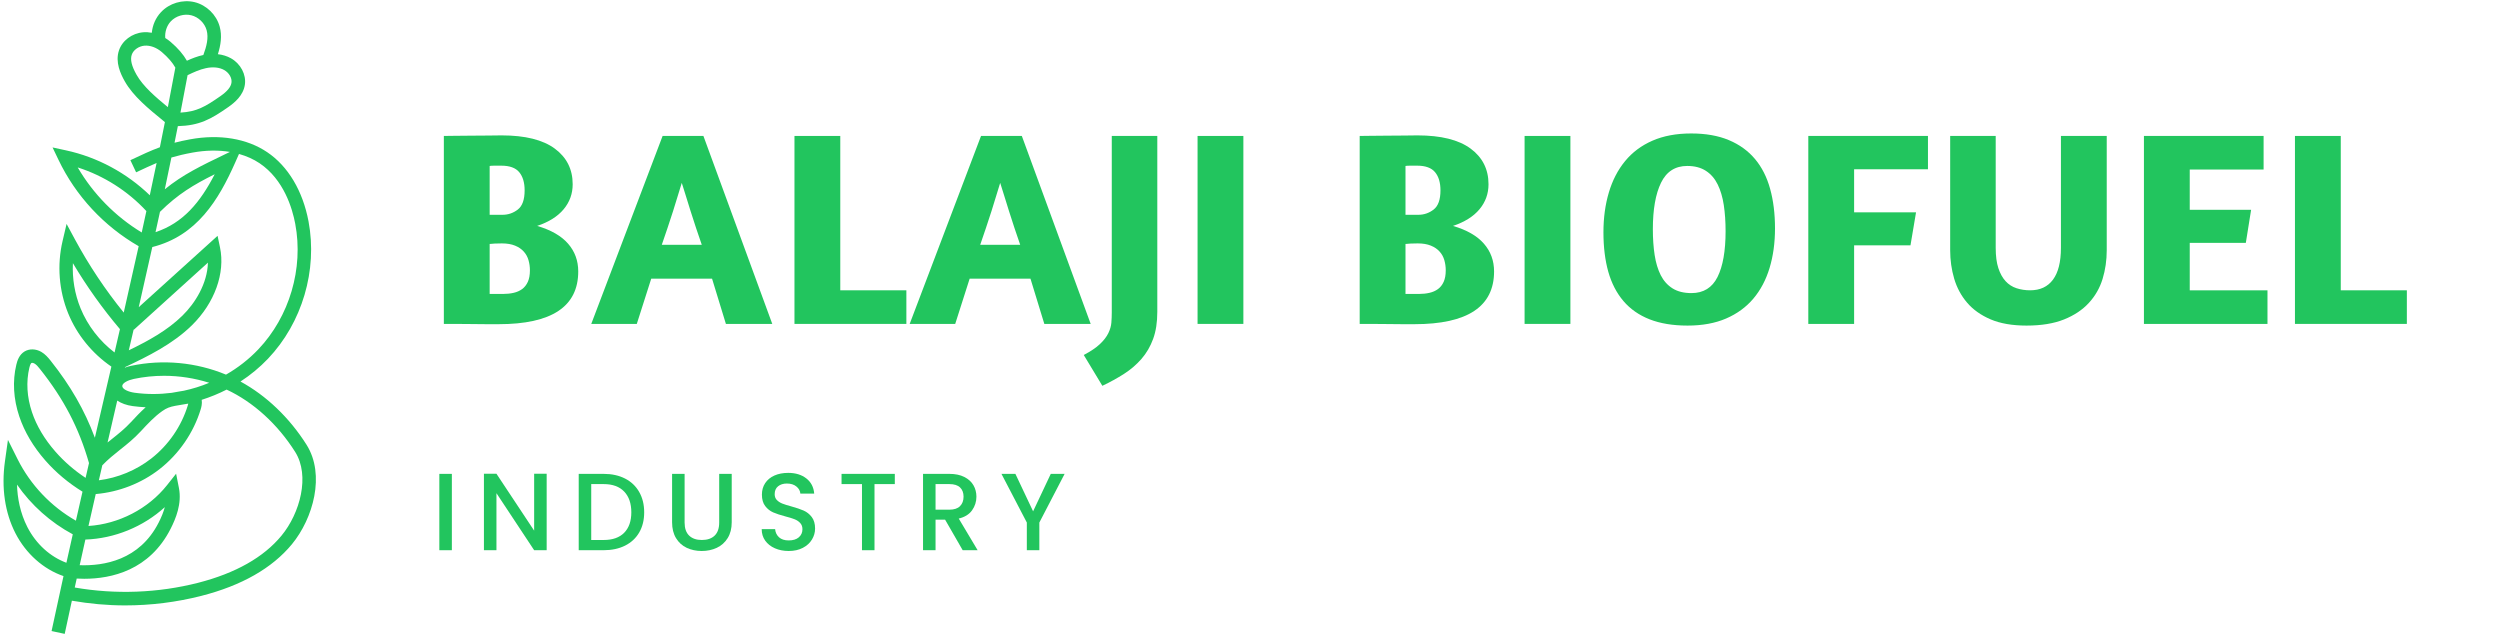
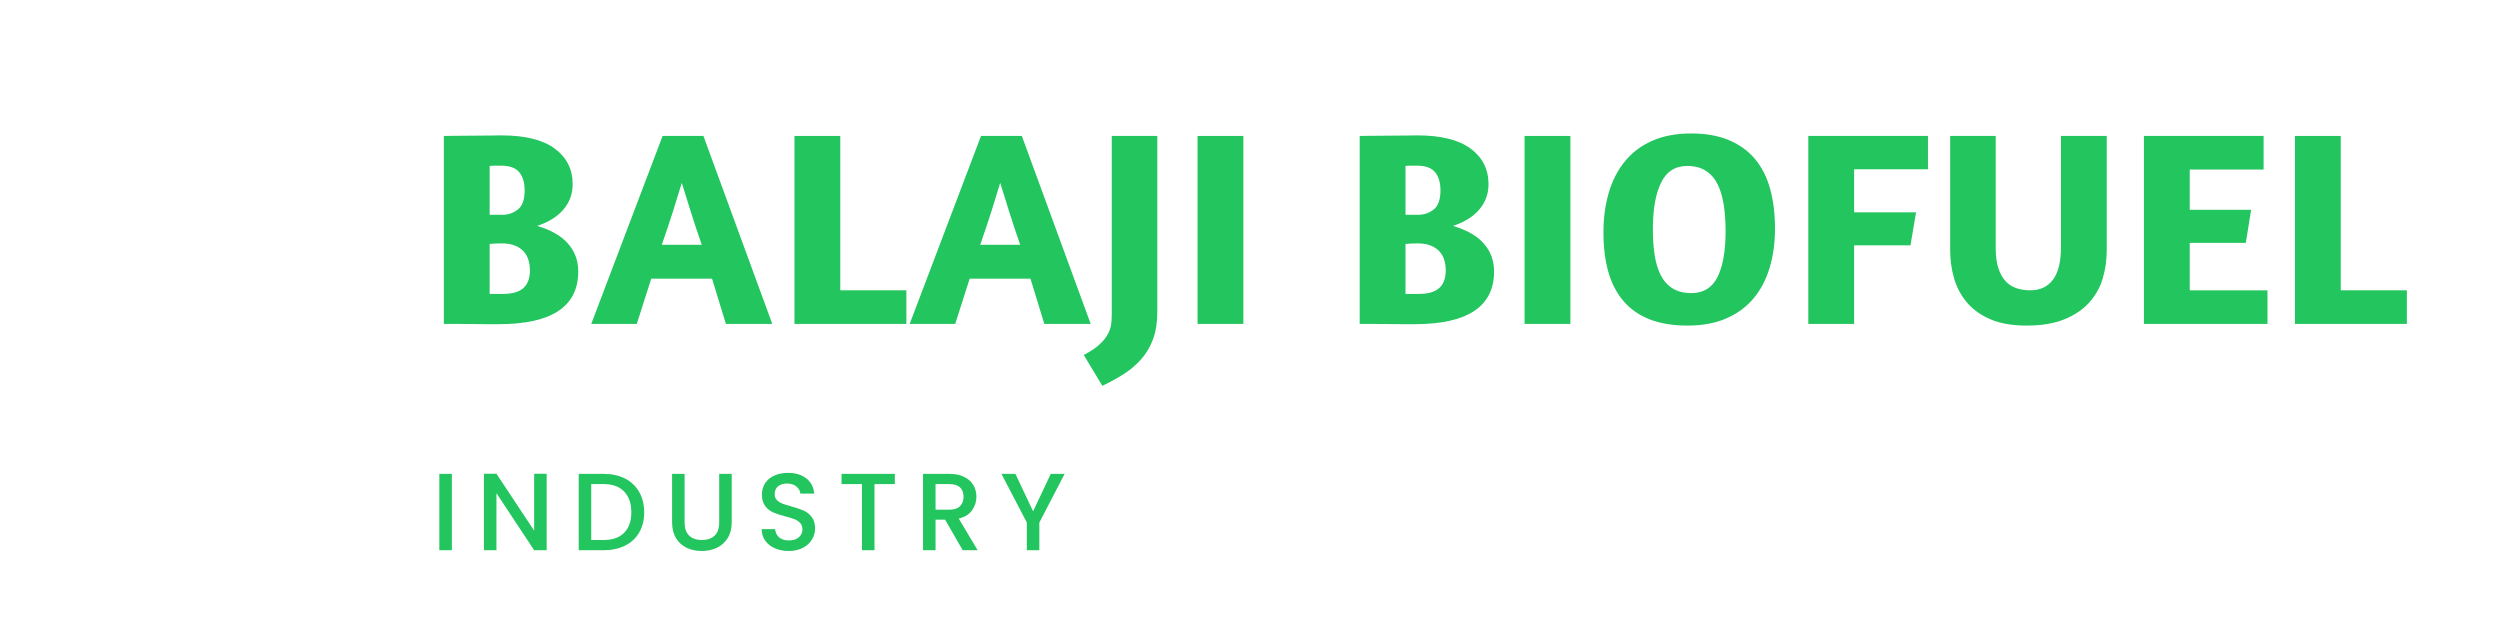
<svg xmlns="http://www.w3.org/2000/svg" width="1677" zoomAndPan="magnify" viewBox="0 0 1257.75 320.25" height="427" preserveAspectRatio="xMidYMid meet" version="1.0">
  <defs>
    <g />
    <clipPath id="359fb959c8">
-       <path d="M 1.344 0.629 L 159 0.629 L 159 318.633 L 1.344 318.633 Z M 1.344 0.629 " clip-rule="nonzero" />
-     </clipPath>
+       </clipPath>
  </defs>
  <g clip-path="url(#359fb959c8)">
-     <path fill="#22c55e" d="M 154.207 223.727 C 145.613 210.129 133.93 198.984 120.984 191.949 C 126.016 188.68 130.66 184.844 134.809 180.492 C 152.02 162.402 159.844 135.926 155.219 111.367 C 152.312 96.008 144.938 83.625 134.402 76.543 C 124.188 69.664 110.406 67.387 95.633 70.094 C 92.703 70.633 90.152 71.199 87.809 71.809 C 88.371 69.031 88.914 66.238 89.477 63.461 C 100.324 63.168 106.031 60.035 114.871 53.855 C 118.051 51.621 122.383 48.059 123.195 42.625 C 123.961 37.547 121.074 32.066 116.18 29.316 C 114.242 28.234 112.008 27.535 109.617 27.266 C 111.039 22.73 111.805 18.039 110.52 13.371 C 108.875 7.395 103.91 2.566 97.914 1.078 C 91.824 -0.363 85.215 1.598 80.977 6.133 C 78.312 8.973 76.734 12.672 76.375 16.484 C 74.93 16.215 73.488 16.121 72.066 16.234 C 66.383 16.73 61.465 20.43 59.82 25.461 C 57.926 31.234 60.586 37.051 62.773 40.91 C 66.992 48.398 74.84 54.801 81.766 60.441 C 82.172 60.777 82.555 61.094 82.961 61.434 C 82.125 65.648 81.289 69.891 80.434 74.086 C 75.855 75.754 71.48 77.805 65.594 80.582 L 68.48 86.691 C 72.496 84.797 75.742 83.285 78.785 82 C 77.66 87.414 76.531 92.848 75.359 98.238 C 63.742 87.008 48.973 79.047 33.184 75.641 L 26.441 74.176 L 29.418 80.398 C 38.102 98.578 52.332 113.848 69.766 123.859 C 67.309 134.957 64.805 146.074 62.254 157.262 C 52.965 145.805 44.73 133.445 37.719 120.477 L 33.5 112.652 L 31.469 121.312 C 28.652 133.309 29.645 146.211 34.289 157.621 C 38.688 168.426 46.379 177.852 56.031 184.438 C 54.902 189.332 53.773 194.203 52.625 199.121 C 51 206.113 49.379 213.148 47.73 220.23 C 42.566 206.359 35.484 194.047 25.449 181.438 C 24.164 179.836 22.742 178.168 20.758 177.02 C 18.004 175.441 14.781 175.371 12.367 176.816 C 9.684 178.441 8.715 181.371 8.219 183.469 C 6.234 191.723 6.75 200.723 9.707 209.52 C 12.301 217.23 16.699 224.695 22.809 231.664 C 28.223 237.844 34.539 243.078 41.508 247.363 C 40.402 252.188 39.297 257.062 38.191 261.953 C 25.652 254.805 15.367 244.004 8.871 231.055 L 4 221.312 L 2.488 232.094 C 0.617 245.422 2.465 257.941 7.789 268.316 C 13.09 278.621 21.906 286.402 31.945 289.832 C 29.938 298.918 27.93 308.121 25.945 317.48 L 32.551 318.902 C 33.746 313.285 34.941 307.738 36.16 302.211 C 44.98 303.746 53.934 304.582 62.887 304.582 C 75.832 304.582 88.801 302.98 101.316 299.777 C 121.594 294.59 136.906 285.859 146.852 273.816 C 157.543 260.828 163.77 238.859 154.207 223.727 Z M 116.449 41.629 C 116.137 43.773 114.332 45.961 110.949 48.328 C 103.234 53.719 98.906 56.199 90.785 56.652 C 92.004 50.402 93.199 44.133 94.371 37.82 C 97.371 36.375 100.461 34.953 103.574 34.301 C 107.113 33.535 110.383 33.871 112.773 35.227 C 115.277 36.625 116.812 39.309 116.449 41.629 Z M 85.914 10.754 C 88.461 8.027 92.613 6.785 96.242 7.688 C 99.875 8.59 102.965 11.59 103.957 15.199 C 105.016 19.031 103.934 23.273 102.309 27.672 C 102.266 27.672 102.219 27.691 102.199 27.691 C 99.289 28.324 96.605 29.383 94.031 30.559 C 92.25 27.422 89.547 24.242 85.848 21.086 C 84.988 20.34 84.086 19.707 83.141 19.121 C 82.871 16.121 83.863 12.941 85.914 10.754 Z M 68.684 37.594 C 66.227 33.219 65.457 30.039 66.27 27.578 C 67.059 25.168 69.742 23.25 72.652 22.98 C 75.539 22.73 78.742 23.902 81.426 26.203 C 84.562 28.887 86.859 31.57 88.215 34.031 C 86.973 40.684 85.734 47.312 84.449 53.898 C 78.426 48.961 71.977 43.457 68.684 37.594 Z M 148.543 112.629 C 152.785 135.07 145.637 159.293 129.895 175.824 C 125.133 180.809 119.652 185.07 113.699 188.477 C 98.68 182.25 81.832 180.672 65.91 184.055 C 64.805 184.281 63.789 184.598 62.82 184.957 C 62.84 184.867 62.863 184.801 62.887 184.711 C 74.23 179.34 86.84 173.184 96.535 163.668 C 107.992 152.434 113.406 137.391 110.676 124.426 L 109.461 118.652 L 69.812 154.531 C 72.109 144.406 74.391 134.348 76.621 124.289 C 99.086 118.629 109.977 100.586 118.324 81.777 L 120.238 77.445 C 124.027 78.527 127.523 80.062 130.613 82.137 C 142.77 90.348 147.078 104.781 148.543 112.629 Z M 94.145 203.156 C 94.305 203.137 94.508 203.09 94.711 203.066 C 94.664 203.293 94.598 203.586 94.484 203.949 C 91.281 214.457 84.742 223.953 76.082 230.695 C 68.504 236.605 59.277 240.418 49.738 241.633 C 50.324 239.109 50.887 236.605 51.477 234.078 C 54.383 231.078 57.316 228.711 60.406 226.254 C 63.836 223.547 67.352 220.727 70.871 216.938 C 74.207 213.328 77.66 209.609 81.605 206.836 C 83.816 205.254 85.484 204.691 88.148 204.172 C 89.746 203.949 91.328 203.676 92.906 203.359 C 93.266 203.293 93.672 203.227 94.145 203.156 Z M 67.238 165.766 L 67.352 165.879 L 104.609 132.137 C 104.316 142.668 98.207 152.504 91.777 158.797 C 84.133 166.305 74.523 171.516 64.805 176.23 C 65.637 172.758 66.43 169.262 67.238 165.766 Z M 58.984 201.535 C 60.992 202.887 63.609 203.879 66.789 204.309 C 68.953 204.602 71.117 204.781 73.285 204.895 C 70.645 207.262 68.23 209.812 65.91 212.336 C 62.75 215.742 59.57 218.27 56.188 220.953 C 55.488 221.492 54.812 222.059 54.113 222.621 C 55.738 215.539 57.359 208.504 58.984 201.535 Z M 92.477 196.574 C 91.664 196.707 90.875 196.844 90.176 196.957 C 88.801 197.18 87.539 197.383 86.363 197.633 C 80.184 198.422 73.895 198.445 67.715 197.586 C 64.715 197.18 61.535 195.852 61.512 194.227 C 61.488 192.691 64.422 191.25 67.309 190.641 C 72.336 189.582 77.457 189.062 82.555 189.062 C 90.242 189.062 97.934 190.258 105.266 192.582 C 101.137 194.316 96.852 195.625 92.477 196.574 Z M 80.48 106.586 C 89.453 97.699 97.348 92.961 108.016 87.664 C 100.707 101.871 92.047 112.223 78.246 116.801 C 79.012 113.395 79.734 109.988 80.48 106.586 Z M 96.828 76.77 C 103.484 75.551 109.867 75.461 115.684 76.43 L 113.293 77.582 C 101.16 83.422 92.117 87.754 82.914 95.219 C 84.043 89.918 85.148 84.574 86.23 79.25 C 89.32 78.348 92.656 77.535 96.828 76.77 Z M 39.094 84.234 C 52.242 88.43 64.262 96.074 73.645 106.199 C 72.879 109.785 72.09 113.371 71.301 116.961 C 58.059 108.93 46.918 97.609 39.094 84.234 Z M 40.516 155.074 C 37.605 147.926 36.297 140.121 36.68 132.406 C 43.625 144.09 51.566 155.23 60.34 165.586 C 59.438 169.484 58.555 173.387 57.633 177.336 C 50.098 171.605 44.102 163.824 40.516 155.074 Z M 27.863 227.199 C 22.359 220.906 18.391 214.23 16.09 207.375 C 13.539 199.773 13.09 192.062 14.758 185.047 C 15.188 183.242 15.613 182.746 15.816 182.633 C 16.043 182.5 16.699 182.523 17.352 182.906 C 18.32 183.445 19.18 184.484 20.125 185.68 C 32.125 200.746 39.723 215.359 44.777 232.973 C 44.211 235.453 43.625 237.934 43.062 240.418 C 37.445 236.695 32.328 232.297 27.863 227.199 Z M 42.949 271.449 C 57.609 270.953 72.09 265.023 82.914 255.145 C 82.281 257.512 81.27 260.082 79.824 262.902 C 70.195 281.891 52.129 284.777 40.086 284.352 C 41.031 280.02 42.004 275.711 42.949 271.449 Z M 13.789 265.203 C 10.09 257.984 8.758 250.453 8.555 243.801 C 15.773 254.195 25.426 262.812 36.613 268.812 C 35.551 273.547 34.492 278.328 33.41 283.133 C 25.312 280.133 18.164 273.727 13.789 265.203 Z M 141.621 269.488 C 132.621 280.402 118.48 288.387 99.648 293.215 C 79.484 298.355 58.129 299.145 37.605 295.582 C 37.941 294.07 38.258 292.559 38.598 291.07 C 39.793 291.141 41.031 291.184 42.34 291.184 C 56.074 291.184 75.246 286.945 85.867 265.969 C 88.395 260.984 91.574 253.43 90.02 245.512 L 88.598 238.32 L 84.043 244.07 C 74.594 256 59.707 263.645 44.508 264.617 C 45.723 259.227 46.941 253.859 48.16 248.559 C 59.754 247.566 71.074 243.191 80.254 236.039 C 89.996 228.441 97.371 217.75 100.98 205.91 C 101.227 205.098 101.793 203.18 101.477 201.152 C 105.785 199.773 109.977 198.082 114.016 196.008 C 127.434 202.258 139.68 213.398 148.5 227.359 C 156.055 239.332 150.957 258.188 141.621 269.488 Z M 141.621 269.488 " fill-opacity="1" fill-rule="nonzero" />
-   </g>
+     </g>
  <g fill="#22c55e" fill-opacity="1">
    <g transform="translate(214.646, 162.958)">
      <g>
        <path d="M 8.656 -94.562 C 9.5 -94.562 11.195 -94.582 13.75 -94.625 C 16.312 -94.676 19.129 -94.703 22.203 -94.703 C 25.273 -94.703 28.254 -94.723 31.141 -94.766 C 34.035 -94.816 36.227 -94.844 37.719 -94.844 C 49.539 -94.844 58.453 -92.629 64.453 -88.203 C 70.461 -83.773 73.469 -77.789 73.469 -70.25 C 73.469 -65.5 71.953 -61.305 68.922 -57.672 C 65.898 -54.047 61.457 -51.254 55.594 -49.297 C 62.57 -47.254 67.758 -44.273 71.156 -40.359 C 74.562 -36.453 76.266 -31.797 76.266 -26.391 C 76.266 -8.703 62.898 0.141 36.172 0.141 C 34.867 0.141 32.891 0.141 30.234 0.141 C 27.586 0.141 24.816 0.113 21.922 0.062 C 19.035 0.02 16.359 0 13.891 0 C 11.43 0 9.688 0 8.656 0 Z M 31.703 -15.078 L 38.547 -15.078 C 40.41 -15.078 42.156 -15.266 43.781 -15.641 C 45.414 -16.016 46.836 -16.645 48.047 -17.531 C 49.254 -18.414 50.207 -19.625 50.906 -21.156 C 51.602 -22.695 51.953 -24.629 51.953 -26.953 C 51.953 -28.723 51.719 -30.422 51.25 -32.047 C 50.789 -33.68 50 -35.125 48.875 -36.375 C 47.758 -37.633 46.297 -38.633 44.484 -39.375 C 42.672 -40.125 40.457 -40.5 37.844 -40.5 C 36.539 -40.5 35.352 -40.473 34.281 -40.422 C 33.219 -40.379 32.359 -40.312 31.703 -40.219 Z M 31.703 -54.891 L 38.125 -54.891 C 41.008 -54.891 43.594 -55.773 45.875 -57.547 C 48.156 -59.316 49.297 -62.531 49.297 -67.188 C 49.297 -71.094 48.391 -74.141 46.578 -76.328 C 44.766 -78.516 41.766 -79.609 37.578 -79.609 C 36.359 -79.609 35.211 -79.609 34.141 -79.609 C 33.078 -79.609 32.266 -79.562 31.703 -79.469 Z M 31.703 -54.891 " />
      </g>
    </g>
  </g>
  <g fill="#22c55e" fill-opacity="1">
    <g transform="translate(297.607, 162.958)">
      <g>
        <path d="M 35.75 -94.562 L 56.281 -94.562 L 90.922 0 L 67.594 0 L 60.625 -22.766 L 30.031 -22.766 L 22.766 0 L -0.141 0 Z M 55.453 -39.812 C 54.516 -42.508 53.555 -45.32 52.578 -48.25 C 51.609 -51.188 50.68 -54.051 49.797 -56.844 C 48.91 -59.633 48.094 -62.266 47.344 -64.734 C 46.602 -67.203 45.953 -69.273 45.391 -70.953 C 44.836 -69.18 44.188 -67.062 43.438 -64.594 C 42.695 -62.125 41.883 -59.492 41 -56.703 C 40.113 -53.91 39.18 -51.07 38.203 -48.188 C 37.223 -45.301 36.27 -42.508 35.344 -39.812 Z M 55.453 -39.812 " />
      </g>
    </g>
  </g>
  <g fill="#22c55e" fill-opacity="1">
    <g transform="translate(391.043, 162.958)">
      <g>
        <path d="M 8.656 -94.562 L 31.703 -94.562 L 31.703 -16.906 L 64.953 -16.906 L 64.953 0 L 8.656 0 Z M 8.656 -94.562 " />
      </g>
    </g>
  </g>
  <g fill="#22c55e" fill-opacity="1">
    <g transform="translate(457.803, 162.958)">
      <g>
        <path d="M 35.75 -94.562 L 56.281 -94.562 L 90.922 0 L 67.594 0 L 60.625 -22.766 L 30.031 -22.766 L 22.766 0 L -0.141 0 Z M 55.453 -39.812 C 54.516 -42.508 53.555 -45.32 52.578 -48.25 C 51.609 -51.188 50.68 -54.051 49.797 -56.844 C 48.91 -59.633 48.094 -62.266 47.344 -64.734 C 46.602 -67.203 45.953 -69.273 45.391 -70.953 C 44.836 -69.18 44.188 -67.062 43.438 -64.594 C 42.695 -62.125 41.883 -59.492 41 -56.703 C 40.113 -53.91 39.18 -51.07 38.203 -48.188 C 37.223 -45.301 36.27 -42.508 35.344 -39.812 Z M 55.453 -39.812 " />
      </g>
    </g>
  </g>
  <g fill="#22c55e" fill-opacity="1">
    <g transform="translate(551.239, 162.958)">
      <g>
        <path d="M 31 -6 C 31 -0.789 30.301 3.719 28.906 7.531 C 27.508 11.352 25.555 14.707 23.047 17.594 C 20.535 20.477 17.602 22.992 14.25 25.141 C 10.895 27.285 7.266 29.285 3.359 31.141 L -6 15.641 C -2.469 13.773 0.25 11.938 2.156 10.125 C 4.07 8.312 5.473 6.492 6.359 4.672 C 7.242 2.859 7.754 1.094 7.891 -0.625 C 8.023 -2.352 8.094 -4.051 8.094 -5.719 L 8.094 -94.562 L 31 -94.562 Z M 31 -6 " />
      </g>
    </g>
  </g>
  <g fill="#22c55e" fill-opacity="1">
    <g transform="translate(593.837, 162.958)">
      <g>
        <path d="M 8.656 -94.562 L 31.703 -94.562 L 31.703 0 L 8.656 0 Z M 8.656 -94.562 " />
      </g>
    </g>
  </g>
  <g fill="#22c55e" fill-opacity="1">
    <g transform="translate(636.994, 162.958)">
      <g />
    </g>
  </g>
  <g fill="#22c55e" fill-opacity="1">
    <g transform="translate(675.402, 162.958)">
      <g>
        <path d="M 8.656 -94.562 C 9.5 -94.562 11.195 -94.582 13.75 -94.625 C 16.312 -94.676 19.129 -94.703 22.203 -94.703 C 25.273 -94.703 28.254 -94.723 31.141 -94.766 C 34.035 -94.816 36.227 -94.844 37.719 -94.844 C 49.539 -94.844 58.453 -92.629 64.453 -88.203 C 70.461 -83.773 73.469 -77.789 73.469 -70.25 C 73.469 -65.5 71.953 -61.305 68.922 -57.672 C 65.898 -54.047 61.457 -51.254 55.594 -49.297 C 62.57 -47.254 67.758 -44.273 71.156 -40.359 C 74.562 -36.453 76.266 -31.797 76.266 -26.391 C 76.266 -8.703 62.898 0.141 36.172 0.141 C 34.867 0.141 32.891 0.141 30.234 0.141 C 27.586 0.141 24.816 0.113 21.922 0.062 C 19.035 0.02 16.359 0 13.891 0 C 11.43 0 9.688 0 8.656 0 Z M 31.703 -15.078 L 38.547 -15.078 C 40.41 -15.078 42.156 -15.266 43.781 -15.641 C 45.414 -16.016 46.836 -16.645 48.047 -17.531 C 49.254 -18.414 50.207 -19.625 50.906 -21.156 C 51.602 -22.695 51.953 -24.629 51.953 -26.953 C 51.953 -28.723 51.719 -30.422 51.25 -32.047 C 50.789 -33.68 50 -35.125 48.875 -36.375 C 47.758 -37.633 46.297 -38.633 44.484 -39.375 C 42.672 -40.125 40.457 -40.5 37.844 -40.5 C 36.539 -40.5 35.352 -40.473 34.281 -40.422 C 33.219 -40.379 32.359 -40.312 31.703 -40.219 Z M 31.703 -54.891 L 38.125 -54.891 C 41.008 -54.891 43.594 -55.773 45.875 -57.547 C 48.156 -59.316 49.297 -62.531 49.297 -67.188 C 49.297 -71.094 48.391 -74.141 46.578 -76.328 C 44.766 -78.516 41.766 -79.609 37.578 -79.609 C 36.359 -79.609 35.211 -79.609 34.141 -79.609 C 33.078 -79.609 32.266 -79.562 31.703 -79.469 Z M 31.703 -54.891 " />
      </g>
    </g>
  </g>
  <g fill="#22c55e" fill-opacity="1">
    <g transform="translate(758.363, 162.958)">
      <g>
        <path d="M 8.656 -94.562 L 31.703 -94.562 L 31.703 0 L 8.656 0 Z M 8.656 -94.562 " />
      </g>
    </g>
  </g>
  <g fill="#22c55e" fill-opacity="1">
    <g transform="translate(801.52, 162.958)">
      <g>
        <path d="M 49.297 -95.812 C 56.66 -95.812 62.992 -94.691 68.297 -92.453 C 73.609 -90.223 77.984 -87.055 81.422 -82.953 C 84.867 -78.859 87.406 -73.852 89.031 -67.938 C 90.664 -62.031 91.484 -55.398 91.484 -48.047 C 91.484 -40.785 90.57 -34.148 88.75 -28.141 C 86.938 -22.141 84.211 -16.992 80.578 -12.703 C 76.953 -8.422 72.391 -5.094 66.891 -2.719 C 61.398 -0.344 54.93 0.844 47.484 0.844 C 40.129 0.844 33.773 -0.203 28.422 -2.297 C 23.066 -4.398 18.664 -7.473 15.219 -11.516 C 11.781 -15.566 9.242 -20.477 7.609 -26.25 C 5.984 -32.031 5.172 -38.645 5.172 -46.094 C 5.172 -53.352 6.078 -60.031 7.891 -66.125 C 9.703 -72.227 12.426 -77.488 16.062 -81.906 C 19.695 -86.332 24.281 -89.754 29.812 -92.172 C 35.352 -94.598 41.848 -95.812 49.297 -95.812 Z M 47.344 -79.469 C 41.289 -79.469 36.891 -76.648 34.141 -71.016 C 31.398 -65.391 30.031 -57.594 30.031 -47.625 C 30.031 -42.875 30.332 -38.539 30.938 -34.625 C 31.539 -30.719 32.562 -27.344 34 -24.5 C 35.445 -21.664 37.426 -19.457 39.938 -17.875 C 42.457 -16.289 45.625 -15.5 49.438 -15.5 C 55.488 -15.5 59.863 -18.195 62.562 -23.594 C 65.27 -29 66.625 -36.688 66.625 -46.656 C 66.625 -51.406 66.32 -55.781 65.719 -59.781 C 65.113 -63.781 64.086 -67.242 62.641 -70.172 C 61.203 -73.109 59.223 -75.391 56.703 -77.016 C 54.191 -78.648 51.07 -79.469 47.344 -79.469 Z M 47.344 -79.469 " />
      </g>
    </g>
  </g>
  <g fill="#22c55e" fill-opacity="1">
    <g transform="translate(901.101, 162.958)">
      <g>
        <path d="M 8.656 -94.562 L 68.859 -94.562 L 68.859 -77.797 L 31.703 -77.797 L 31.703 -56.141 L 62.859 -56.141 L 60.062 -39.531 L 31.703 -39.531 L 31.703 0 L 8.656 0 Z M 8.656 -94.562 " />
      </g>
    </g>
  </g>
  <g fill="#22c55e" fill-opacity="1">
    <g transform="translate(973.867, 162.958)">
      <g>
        <path d="M 30.172 -94.562 L 30.172 -38.266 C 30.172 -34.172 30.613 -30.773 31.5 -28.078 C 32.383 -25.379 33.594 -23.191 35.125 -21.516 C 36.664 -19.836 38.504 -18.648 40.641 -17.953 C 42.785 -17.254 45.066 -16.906 47.484 -16.906 C 52.516 -16.906 56.352 -18.695 59 -22.281 C 61.656 -25.863 62.984 -31.191 62.984 -38.266 L 62.984 -94.562 L 86.031 -94.562 L 86.031 -37.016 C 86.031 -31.984 85.332 -27.188 83.938 -22.625 C 82.539 -18.062 80.234 -14.035 77.016 -10.547 C 73.805 -7.055 69.641 -4.285 64.516 -2.234 C 59.398 -0.18 53.117 0.844 45.672 0.844 C 38.504 0.844 32.473 -0.203 27.578 -2.297 C 22.691 -4.398 18.758 -7.195 15.781 -10.688 C 12.801 -14.176 10.633 -18.203 9.281 -22.766 C 7.938 -27.328 7.266 -32.078 7.266 -37.016 L 7.266 -94.562 Z M 30.172 -94.562 " />
      </g>
    </g>
  </g>
  <g fill="#22c55e" fill-opacity="1">
    <g transform="translate(1069.957, 162.958)">
      <g>
        <path d="M 8.656 -94.562 L 68.859 -94.562 L 68.859 -77.656 L 31.703 -77.656 L 31.703 -57.406 L 62.578 -57.406 L 59.922 -40.781 L 31.703 -40.781 L 31.703 -16.906 L 70.812 -16.906 L 70.812 0 L 8.656 0 Z M 8.656 -94.562 " />
      </g>
    </g>
  </g>
  <g fill="#22c55e" fill-opacity="1">
    <g transform="translate(1145.934, 162.958)">
      <g>
        <path d="M 8.656 -94.562 L 31.703 -94.562 L 31.703 -16.906 L 64.953 -16.906 L 64.953 0 L 8.656 0 Z M 8.656 -94.562 " />
      </g>
    </g>
  </g>
  <g fill="#22c55e" fill-opacity="1">
    <g transform="translate(216.89, 276.811)">
      <g>
        <path d="M 10.438 -38.406 L 10.438 0 L 4.141 0 L 4.141 -38.406 Z M 10.438 -38.406 " />
      </g>
    </g>
  </g>
  <g fill="#22c55e" fill-opacity="1">
    <g transform="translate(239.325, 276.811)">
      <g>
        <path d="M 35.703 0 L 29.406 0 L 10.438 -28.688 L 10.438 0 L 4.141 0 L 4.141 -38.469 L 10.438 -38.469 L 29.406 -9.844 L 29.406 -38.469 L 35.703 -38.469 Z M 35.703 0 " />
      </g>
    </g>
  </g>
  <g fill="#22c55e" fill-opacity="1">
    <g transform="translate(287.01, 276.811)">
      <g>
        <path d="M 16.688 -38.406 C 20.781 -38.406 24.363 -37.625 27.438 -36.062 C 30.508 -34.5 32.883 -32.25 34.562 -29.312 C 36.238 -26.383 37.078 -22.969 37.078 -19.062 C 37.078 -15.156 36.238 -11.766 34.562 -8.891 C 32.883 -6.023 30.508 -3.828 27.438 -2.297 C 24.363 -0.766 20.781 0 16.688 0 L 4.141 0 L 4.141 -38.406 Z M 16.688 -5.141 C 21.188 -5.141 24.629 -6.352 27.016 -8.781 C 29.41 -11.219 30.609 -14.645 30.609 -19.062 C 30.609 -23.52 29.41 -27 27.016 -29.5 C 24.629 -32.008 21.188 -33.266 16.688 -33.266 L 10.438 -33.266 L 10.438 -5.141 Z M 16.688 -5.141 " />
      </g>
    </g>
  </g>
  <g fill="#22c55e" fill-opacity="1">
    <g transform="translate(334.032, 276.811)">
      <g>
        <path d="M 10.391 -38.406 L 10.391 -13.922 C 10.391 -11.016 11.156 -8.82 12.688 -7.344 C 14.219 -5.875 16.344 -5.141 19.062 -5.141 C 21.832 -5.141 23.977 -5.875 25.5 -7.344 C 27.031 -8.82 27.797 -11.016 27.797 -13.922 L 27.797 -38.406 L 34.094 -38.406 L 34.094 -14.031 C 34.094 -10.906 33.41 -8.254 32.047 -6.078 C 30.691 -3.898 28.867 -2.273 26.578 -1.203 C 24.297 -0.141 21.773 0.391 19.016 0.391 C 16.242 0.391 13.723 -0.141 11.453 -1.203 C 9.191 -2.273 7.398 -3.898 6.078 -6.078 C 4.754 -8.254 4.094 -10.906 4.094 -14.031 L 4.094 -38.406 Z M 10.391 -38.406 " />
      </g>
    </g>
  </g>
  <g fill="#22c55e" fill-opacity="1">
    <g transform="translate(380.005, 276.811)">
      <g>
        <path d="M 16.797 0.391 C 14.223 0.391 11.906 -0.062 9.844 -0.969 C 7.781 -1.875 6.156 -3.156 4.969 -4.812 C 3.789 -6.469 3.203 -8.398 3.203 -10.609 L 9.953 -10.609 C 10.098 -8.953 10.75 -7.586 11.906 -6.516 C 13.07 -5.453 14.703 -4.922 16.797 -4.922 C 18.973 -4.922 20.664 -5.441 21.875 -6.484 C 23.094 -7.535 23.703 -8.895 23.703 -10.562 C 23.703 -11.844 23.32 -12.891 22.562 -13.703 C 21.812 -14.516 20.875 -15.141 19.75 -15.578 C 18.633 -16.023 17.082 -16.504 15.094 -17.016 C 12.582 -17.68 10.539 -18.352 8.969 -19.031 C 7.406 -19.719 6.07 -20.781 4.969 -22.219 C 3.863 -23.656 3.312 -25.57 3.312 -27.969 C 3.312 -30.176 3.863 -32.109 4.969 -33.766 C 6.07 -35.422 7.617 -36.691 9.609 -37.578 C 11.598 -38.461 13.906 -38.906 16.531 -38.906 C 20.25 -38.906 23.297 -37.973 25.672 -36.109 C 28.047 -34.254 29.363 -31.707 29.625 -28.469 L 22.656 -28.469 C 22.551 -29.863 21.891 -31.055 20.672 -32.047 C 19.453 -33.047 17.848 -33.547 15.859 -33.547 C 14.055 -33.547 12.582 -33.082 11.438 -32.156 C 10.301 -31.238 9.734 -29.914 9.734 -28.188 C 9.734 -27.008 10.086 -26.039 10.797 -25.281 C 11.516 -24.531 12.426 -23.93 13.531 -23.484 C 14.645 -23.047 16.16 -22.566 18.078 -22.047 C 20.617 -21.348 22.688 -20.648 24.281 -19.953 C 25.883 -19.254 27.25 -18.176 28.375 -16.719 C 29.5 -15.258 30.062 -13.316 30.062 -10.891 C 30.062 -8.93 29.535 -7.086 28.484 -5.359 C 27.441 -3.629 25.914 -2.238 23.906 -1.188 C 21.895 -0.133 19.523 0.391 16.797 0.391 Z M 16.797 0.391 " />
      </g>
    </g>
  </g>
  <g fill="#22c55e" fill-opacity="1">
    <g transform="translate(421.226, 276.811)">
      <g>
        <path d="M 28.953 -38.406 L 28.953 -33.266 L 18.734 -33.266 L 18.734 0 L 12.438 0 L 12.438 -33.266 L 2.156 -33.266 L 2.156 -38.406 Z M 28.953 -38.406 " />
      </g>
    </g>
  </g>
  <g fill="#22c55e" fill-opacity="1">
    <g transform="translate(460.236, 276.811)">
      <g>
        <path d="M 24.094 0 L 15.25 -15.359 L 10.438 -15.359 L 10.438 0 L 4.141 0 L 4.141 -38.406 L 17.406 -38.406 C 20.352 -38.406 22.848 -37.891 24.891 -36.859 C 26.941 -35.828 28.473 -34.445 29.484 -32.719 C 30.492 -30.988 31 -29.055 31 -26.922 C 31 -24.41 30.27 -22.129 28.812 -20.078 C 27.363 -18.035 25.129 -16.648 22.109 -15.922 L 31.609 0 Z M 10.438 -20.391 L 17.406 -20.391 C 19.77 -20.391 21.547 -20.977 22.734 -22.156 C 23.93 -23.344 24.531 -24.93 24.531 -26.922 C 24.531 -28.91 23.941 -30.461 22.766 -31.578 C 21.586 -32.703 19.801 -33.266 17.406 -33.266 L 10.438 -33.266 Z M 10.438 -20.391 " />
      </g>
    </g>
  </g>
  <g fill="#22c55e" fill-opacity="1">
    <g transform="translate(503.004, 276.811)">
      <g>
        <path d="M 32.609 -38.406 L 19.891 -13.922 L 19.891 0 L 13.594 0 L 13.594 -13.922 L 0.828 -38.406 L 7.844 -38.406 L 16.75 -19.562 L 25.641 -38.406 Z M 32.609 -38.406 " />
      </g>
    </g>
  </g>
</svg>